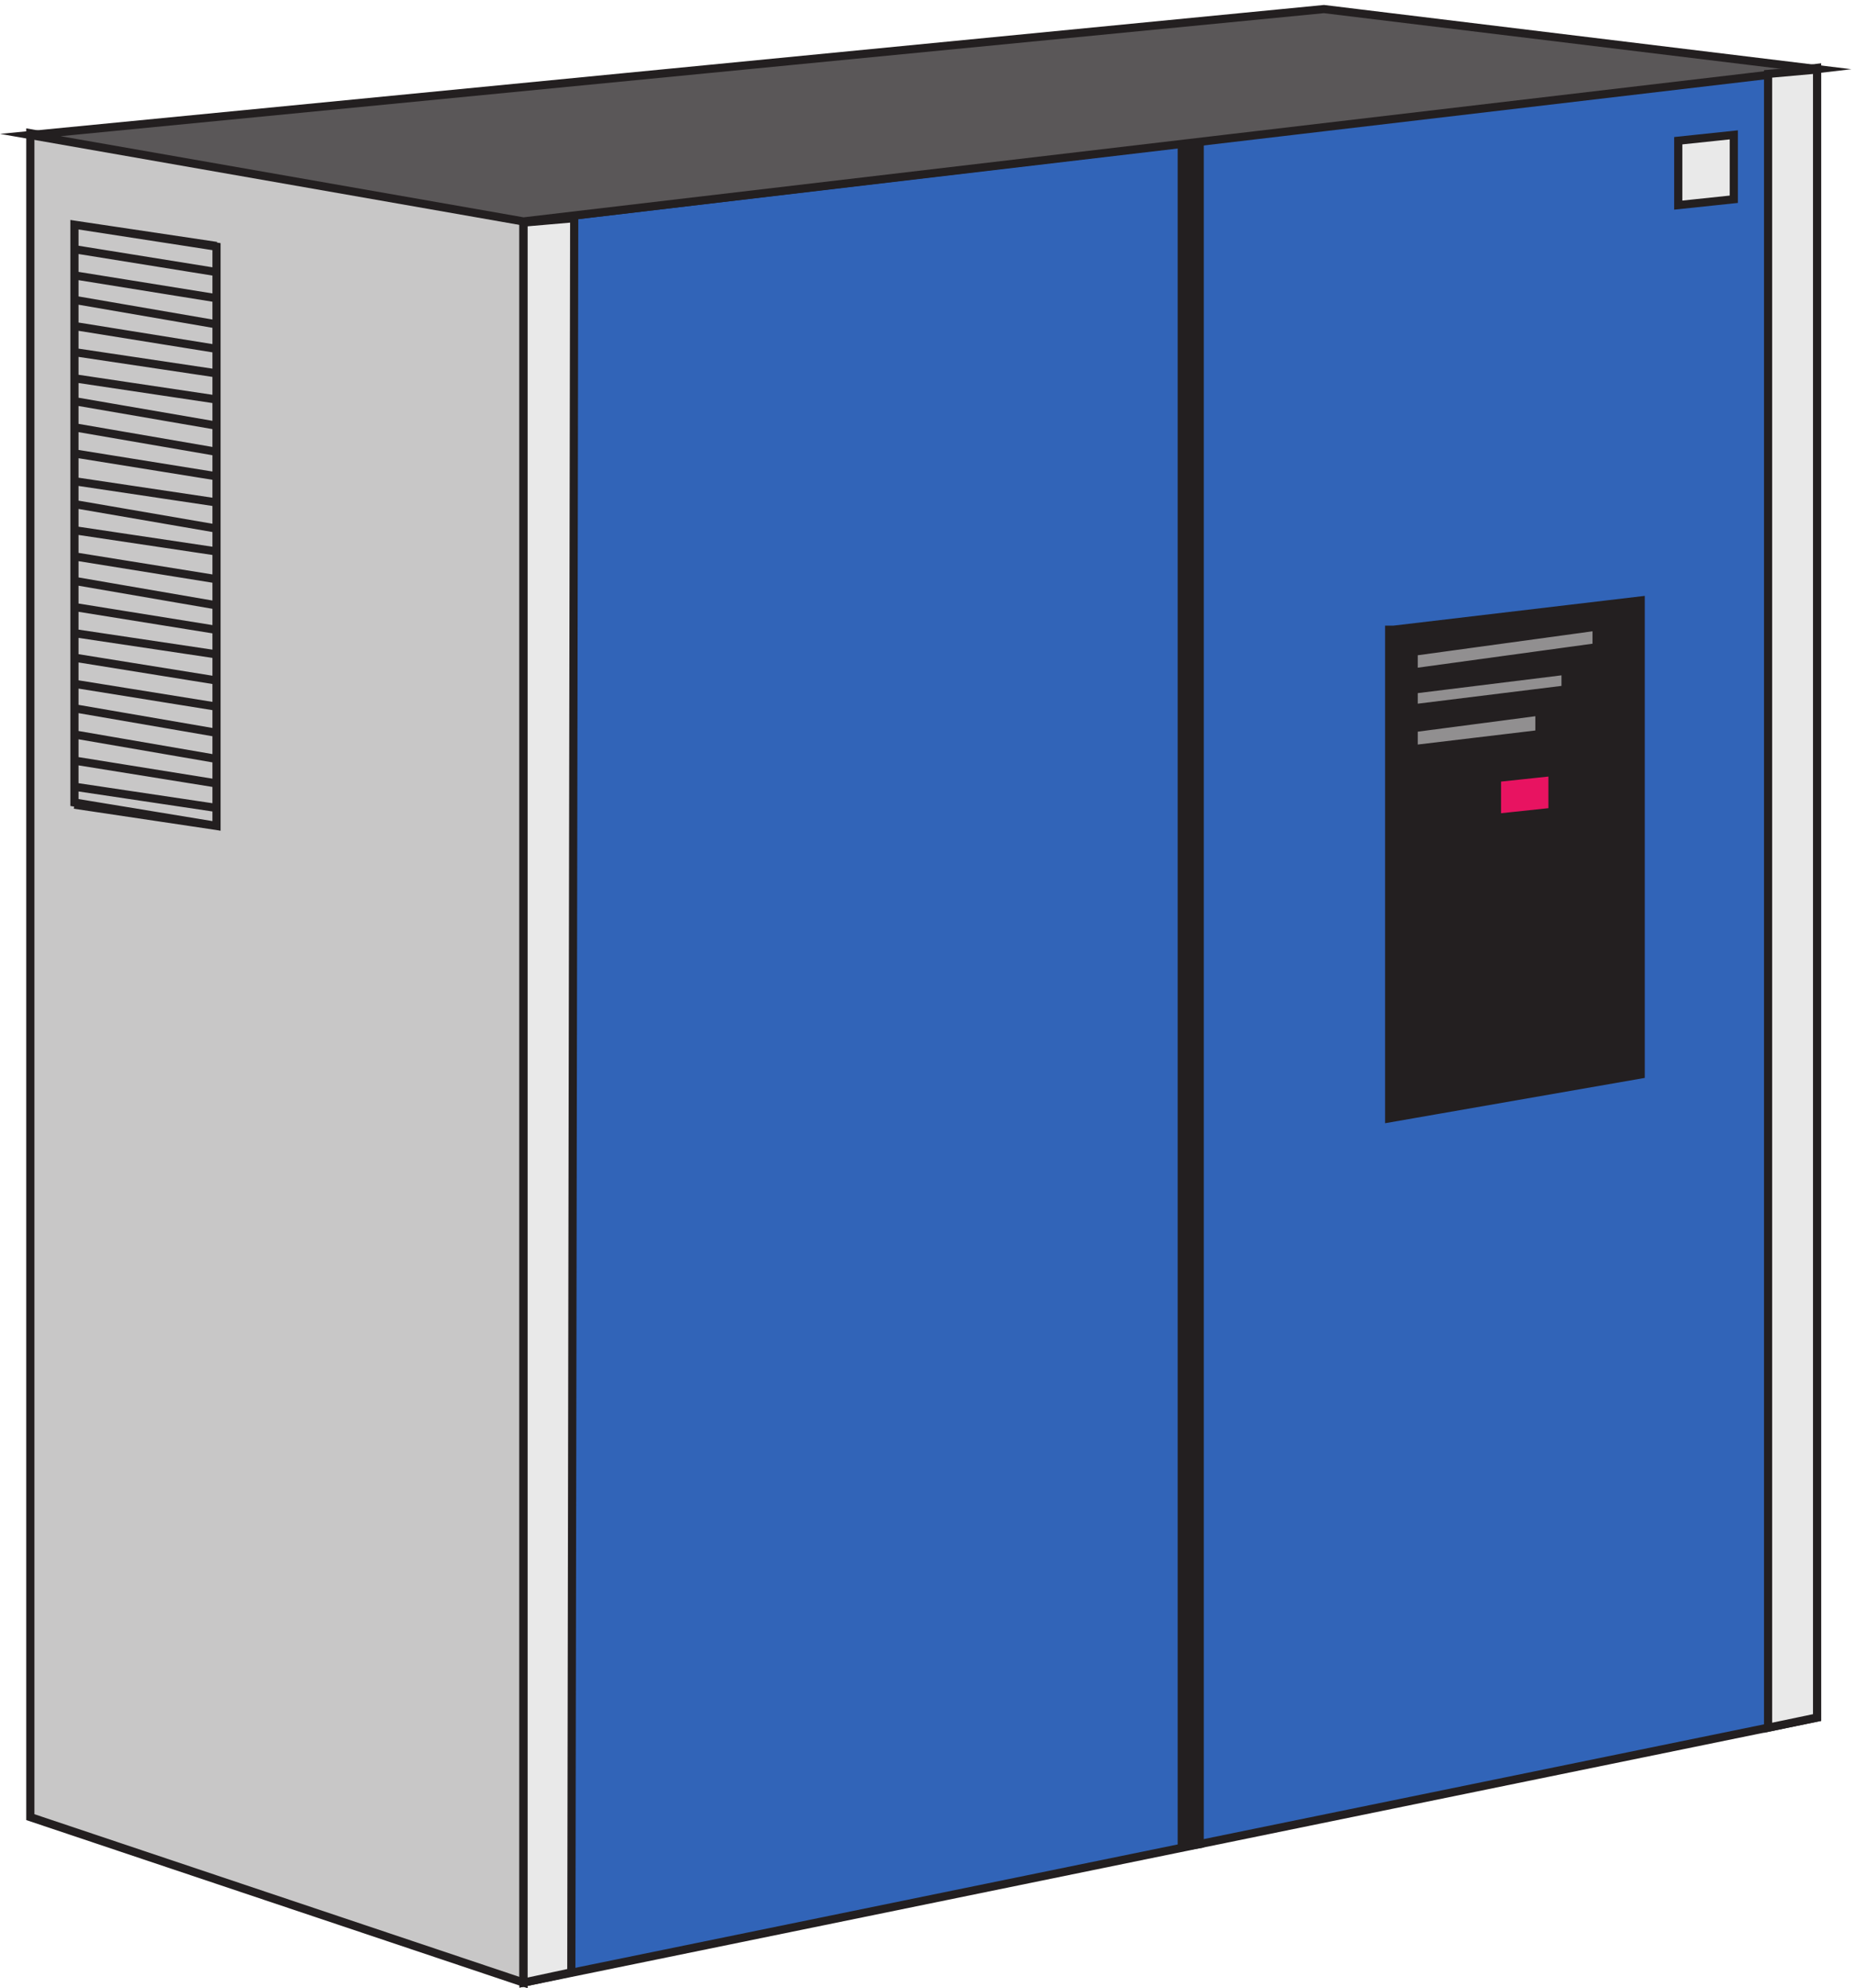
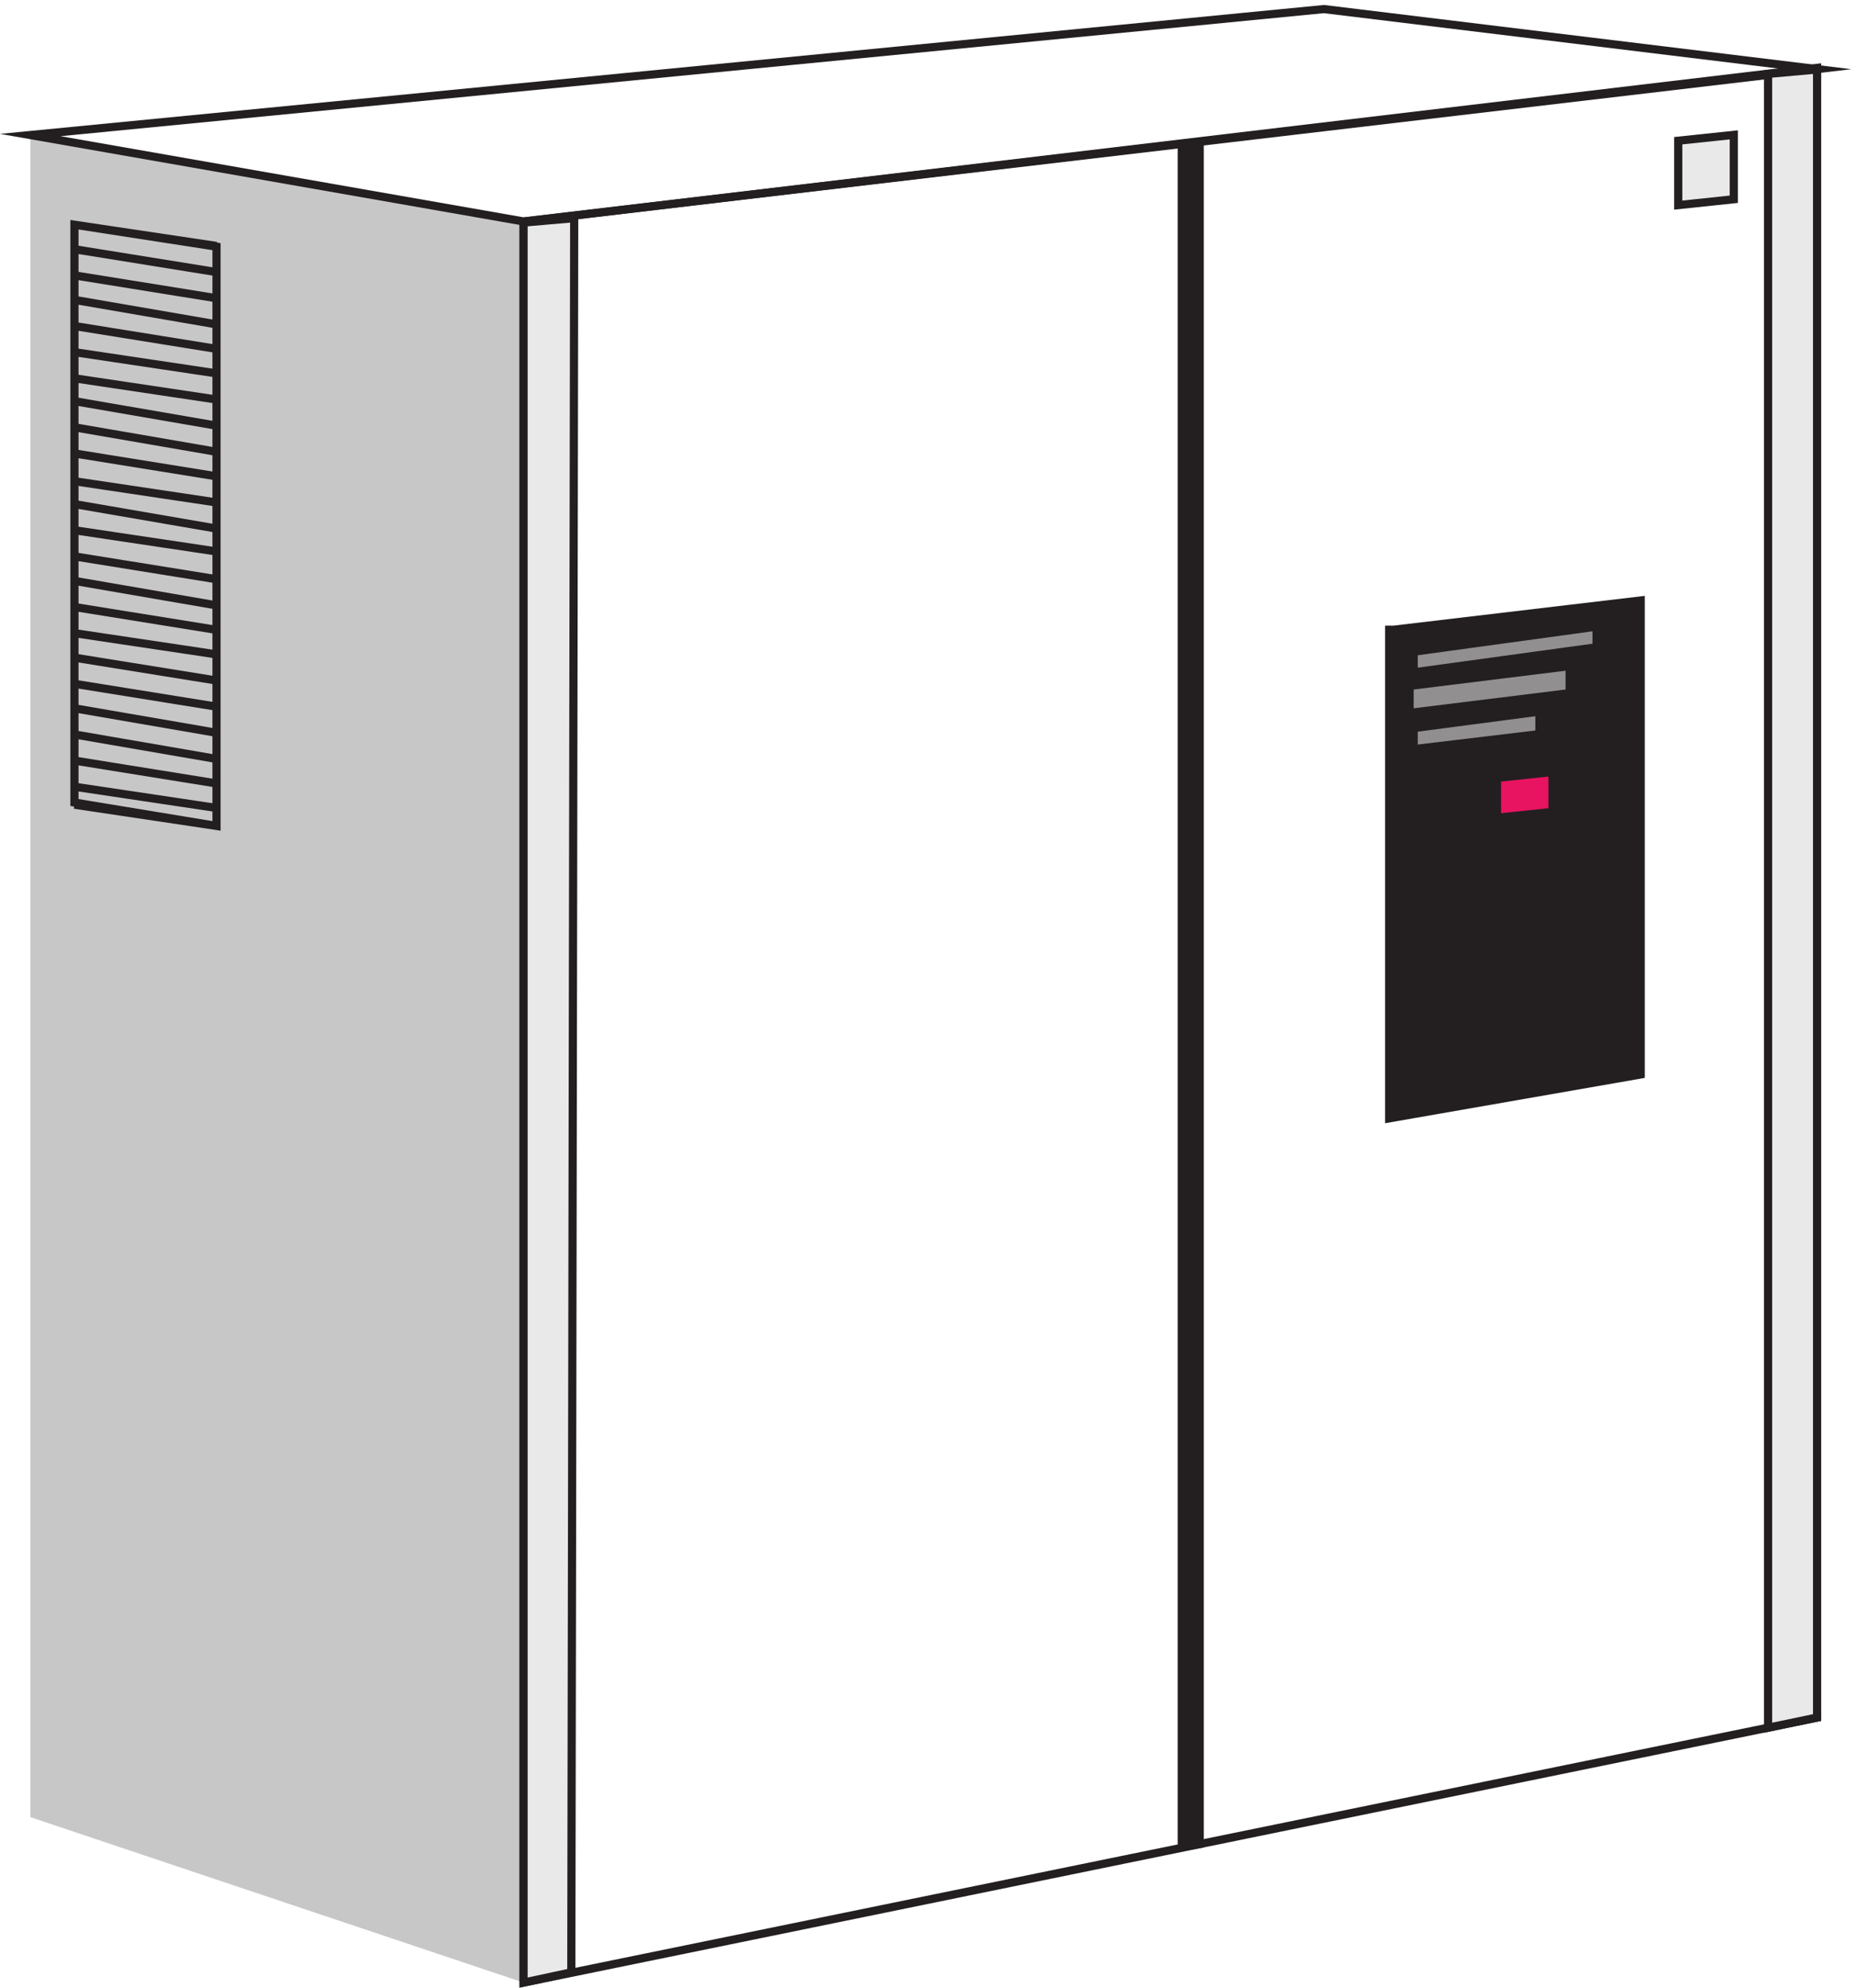
<svg xmlns="http://www.w3.org/2000/svg" xml:space="preserve" width="226.712" height="242.798">
  <path d="m3.332 1701.66 453-80.66V3.66l-453 151.918V1701.66" style="fill:#c8c7c7;fill-opacity:1;fill-rule:evenodd;stroke:none" transform="matrix(.133 0 0 -.133 3.262 242.59)" />
-   <path d="m3.332 1701.66 453-80.66V3.66l-453 151.918Z" style="fill:none;stroke:#231f20;stroke-width:7.5;stroke-linecap:butt;stroke-linejoin:miter;stroke-miterlimit:10;stroke-dasharray:none;stroke-opacity:1" transform="matrix(.133 0 0 -.133 3.262 242.59)" />
-   <path d="m456.332 1620.54 1187.998 141.12V246.93L456.332 3.66v1616.88" style="fill:#3164b8;fill-opacity:1;fill-rule:evenodd;stroke:none" transform="matrix(.133 0 0 -.133 3.262 242.59)" />
  <path d="m456.332 1620.54 1187.998 141.12V246.93L456.332 3.66Z" style="fill:none;stroke:#231f20;stroke-width:7.5;stroke-linecap:butt;stroke-linejoin:miter;stroke-miterlimit:10;stroke-dasharray:none;stroke-opacity:1" transform="matrix(.133 0 0 -.133 3.262 242.59)" />
-   <path d="m3.332 1700 1188.078 115.66 452.92-55.14-1188.076-139.86L3.332 1700" style="fill:#5a5758;fill-opacity:1;fill-rule:evenodd;stroke:none" transform="matrix(.133 0 0 -.133 3.262 242.59)" />
  <path d="m3.332 1700 1188.078 115.66 452.92-55.14-1188.076-139.86Z" style="fill:none;stroke:#231f20;stroke-width:7.5;stroke-linecap:butt;stroke-linejoin:miter;stroke-miterlimit:10;stroke-dasharray:none;stroke-opacity:1" transform="matrix(.133 0 0 -.133 3.262 242.59)" />
  <path d="m456.332 1619.63 46.5 4.03-2.656-1610.59-43.844-9.41v1615.97" style="fill:#e9e9e9;fill-opacity:1;fill-rule:evenodd;stroke:none" transform="matrix(.133 0 0 -.133 3.262 242.59)" />
  <path d="m456.332 1619.63 46.5 4.03-2.656-1610.59-43.844-9.41Zm-412.5-534.47 130.5-19.5m-130.5 552 130.5-19.5m-130.5 19.5 130.5-20.14v-531.86l-130.5 21.49zm0-22.5 130.5-21m-130.5-3 130.5-21m-130.5-1.5 130.5-22.5m-130.5-1.5 130.5-21m-130.5-3 130.5-19.5m-130.5-4.5 130.5-19.5m-130.5-1.5 130.5-22.5m-130.5-1.5 130.5-22.5m-130.5-1.5 130.5-21m-130.5-4.5 130.5-19.5m-130.5-1.5 130.5-22.5m-130.5-1.5 130.5-19.5m-130.5-4.5 130.5-21m-130.5-1.5 130.5-22.5m-130.5-1.5 130.5-21m-130.5-3 130.5-19.5m-130.5-3 130.5-21m-130.5-3 130.5-21m-130.5-1.5 130.5-22.5m-130.5-1.5 130.5-22.5m-130.5-1.5 130.5-21m-130.5-3 130.5-19.5" style="fill:none;stroke:#231f20;stroke-width:7.5;stroke-linecap:butt;stroke-linejoin:miter;stroke-miterlimit:10;stroke-dasharray:none;stroke-opacity:1" transform="matrix(.133 0 0 -.133 3.262 242.59)" />
  <path d="m1255.36 1245.8 226.97 26.86V837.457l-231-40.297v448.64" style="fill:#231f20;fill-opacity:1;fill-rule:evenodd;stroke:none" transform="matrix(.133 0 0 -.133 3.262 242.59)" />
  <path d="m1255.36 1245.8 226.97 26.86V837.457l-231-40.297v448.64z" style="fill:none;stroke:#231f20;stroke-width:7.5;stroke-linecap:butt;stroke-linejoin:miter;stroke-miterlimit:10;stroke-dasharray:none;stroke-opacity:1" transform="matrix(.133 0 0 -.133 3.262 242.59)" />
  <path d="M1273.83 1226.98v-20.32l168 23.03v18.97l-168-23.03" style="fill:#918f90;fill-opacity:1;fill-rule:evenodd;stroke:none" transform="matrix(.133 0 0 -.133 3.262 242.59)" />
  <path d="M1273.83 1226.98v-20.32l168 23.03v18.97l-168-23.03z" style="fill:none;stroke:#231f20;stroke-width:7.5;stroke-linecap:butt;stroke-linejoin:miter;stroke-miterlimit:10;stroke-dasharray:none;stroke-opacity:1" transform="matrix(.133 0 0 -.133 3.262 242.59)" />
  <path d="m1273.83 1190.91 139.5 17.25v-17.25l-139.5-17.25v17.25" style="fill:#918f90;fill-opacity:1;fill-rule:evenodd;stroke:none" transform="matrix(.133 0 0 -.133 3.262 242.59)" />
-   <path d="m1273.83 1190.91 139.5 17.25v-17.25l-139.5-17.25z" style="fill:none;stroke:#231f20;stroke-width:7.5;stroke-linecap:butt;stroke-linejoin:miter;stroke-miterlimit:10;stroke-dasharray:none;stroke-opacity:1" transform="matrix(.133 0 0 -.133 3.262 242.59)" />
  <path d="M1273.83 1155.48v-19.32l115.5 13.8v20.7l-115.5-15.18" style="fill:#918f90;fill-opacity:1;fill-rule:evenodd;stroke:none" transform="matrix(.133 0 0 -.133 3.262 242.59)" />
  <path d="M1273.83 1155.48v-19.32l115.5 13.8v20.7z" style="fill:none;stroke:#231f20;stroke-width:7.5;stroke-linecap:butt;stroke-linejoin:miter;stroke-miterlimit:10;stroke-dasharray:none;stroke-opacity:1" transform="matrix(.133 0 0 -.133 3.262 242.59)" />
  <path d="M1350.33 1108.39v-35.23l51 5.42v36.58l-51-5.42" style="fill:#e81361;fill-opacity:1;fill-rule:evenodd;stroke:none" transform="matrix(.133 0 0 -.133 3.262 242.59)" />
  <path d="M1350.33 1108.39v-35.23l51 5.42v36.58l-51-5.42z" style="fill:none;stroke:#231f20;stroke-width:7.5;stroke-linecap:butt;stroke-linejoin:miter;stroke-miterlimit:10;stroke-dasharray:none;stroke-opacity:1" transform="matrix(.133 0 0 -.133 3.262 242.59)" />
  <path d="m1599.33 1756.13 45 4.03V247.07l-45-9.41v1518.47" style="fill:#e9e9e9;fill-opacity:1;fill-rule:evenodd;stroke:none" transform="matrix(.133 0 0 -.133 3.262 242.59)" />
  <path d="m1599.33 1756.13 45 4.03V247.07l-45-9.41z" style="fill:none;stroke:#231f20;stroke-width:7.5;stroke-linecap:butt;stroke-linejoin:miter;stroke-miterlimit:10;stroke-dasharray:none;stroke-opacity:1" transform="matrix(.133 0 0 -.133 3.262 242.59)" />
  <path d="m1516.83 1694.79 51 5.37v-59.12l-51-5.38v59.13" style="fill:#e9e9e9;fill-opacity:1;fill-rule:evenodd;stroke:none" transform="matrix(.133 0 0 -.133 3.262 242.59)" />
  <path d="m1516.83 1694.79 51 5.37v-59.12l-51-5.38z" style="fill:none;stroke:#231f20;stroke-width:7.5;stroke-linecap:butt;stroke-linejoin:miter;stroke-miterlimit:10;stroke-dasharray:none;stroke-opacity:1" transform="matrix(.133 0 0 -.133 3.262 242.59)" />
  <path d="m1060.83 1689.97 16.5 2.69V130.852l-16.5-2.692v1561.81" style="fill:#231f20;fill-opacity:1;fill-rule:evenodd;stroke:none" transform="matrix(.133 0 0 -.133 3.262 242.59)" />
  <path d="m1060.83 1689.97 16.5 2.69V130.852l-16.5-2.692z" style="fill:none;stroke:#231f20;stroke-width:7.5;stroke-linecap:butt;stroke-linejoin:miter;stroke-miterlimit:10;stroke-dasharray:none;stroke-opacity:1" transform="matrix(.133 0 0 -.133 3.262 242.59)" />
</svg>